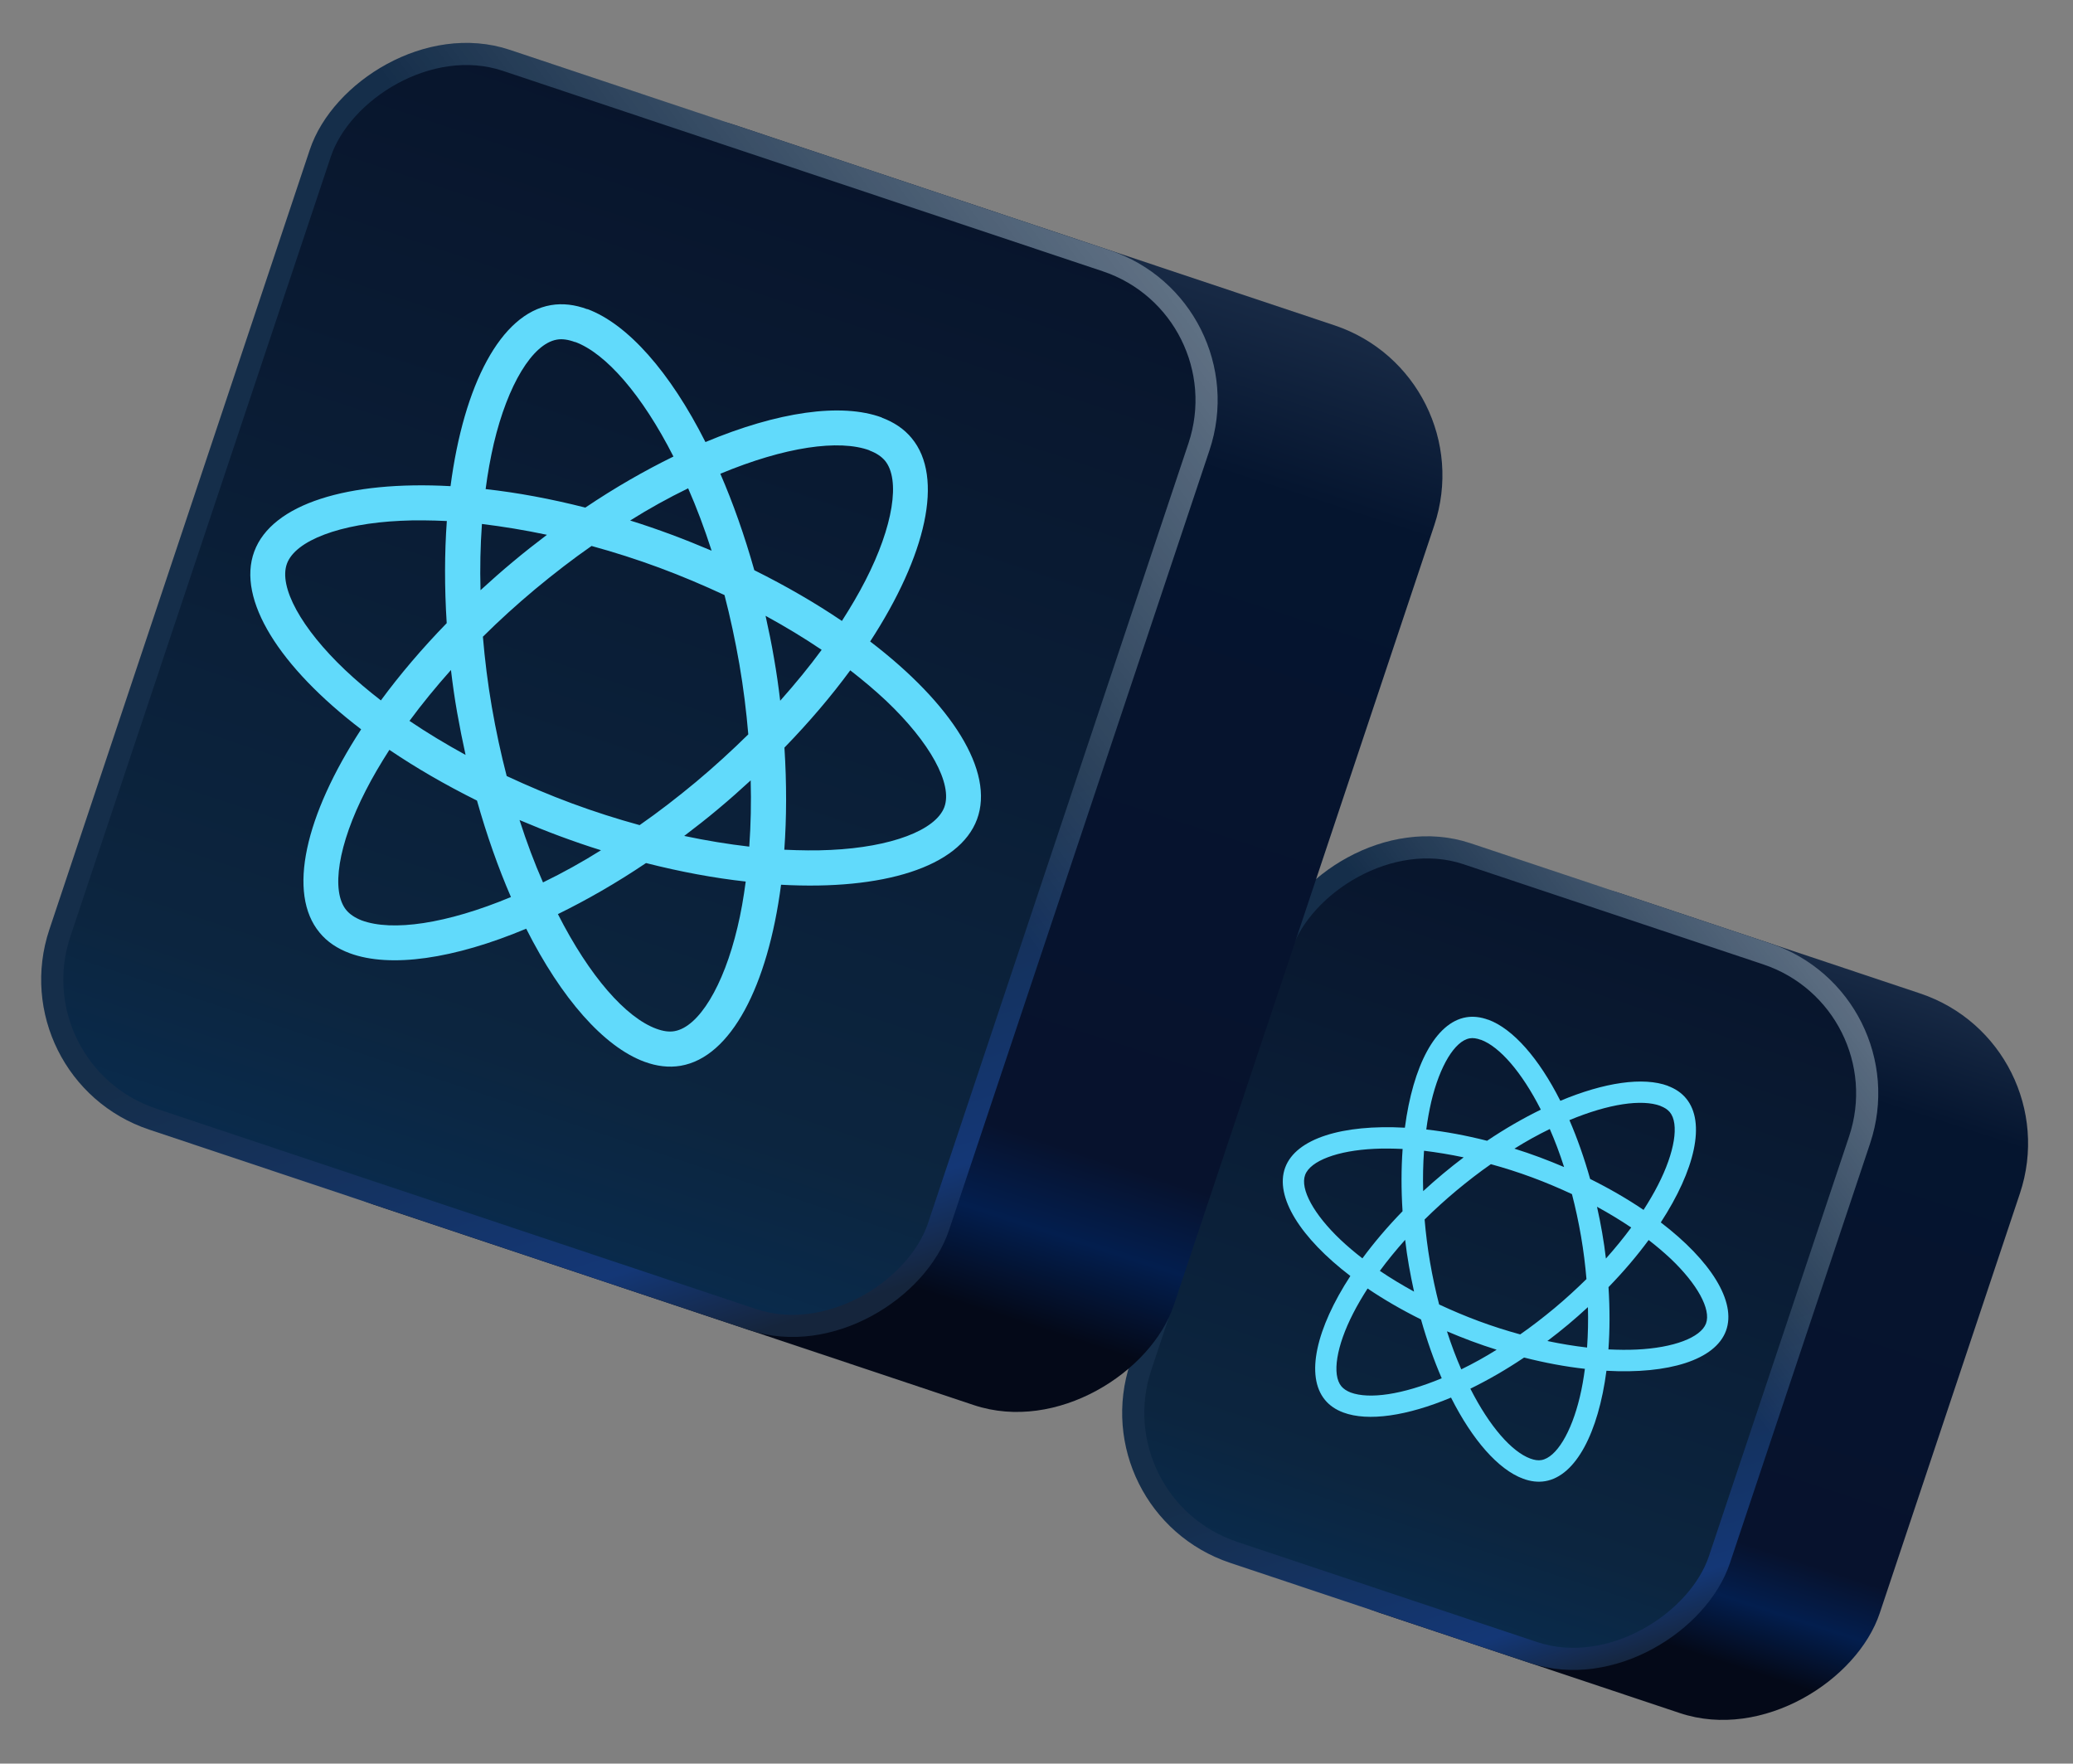
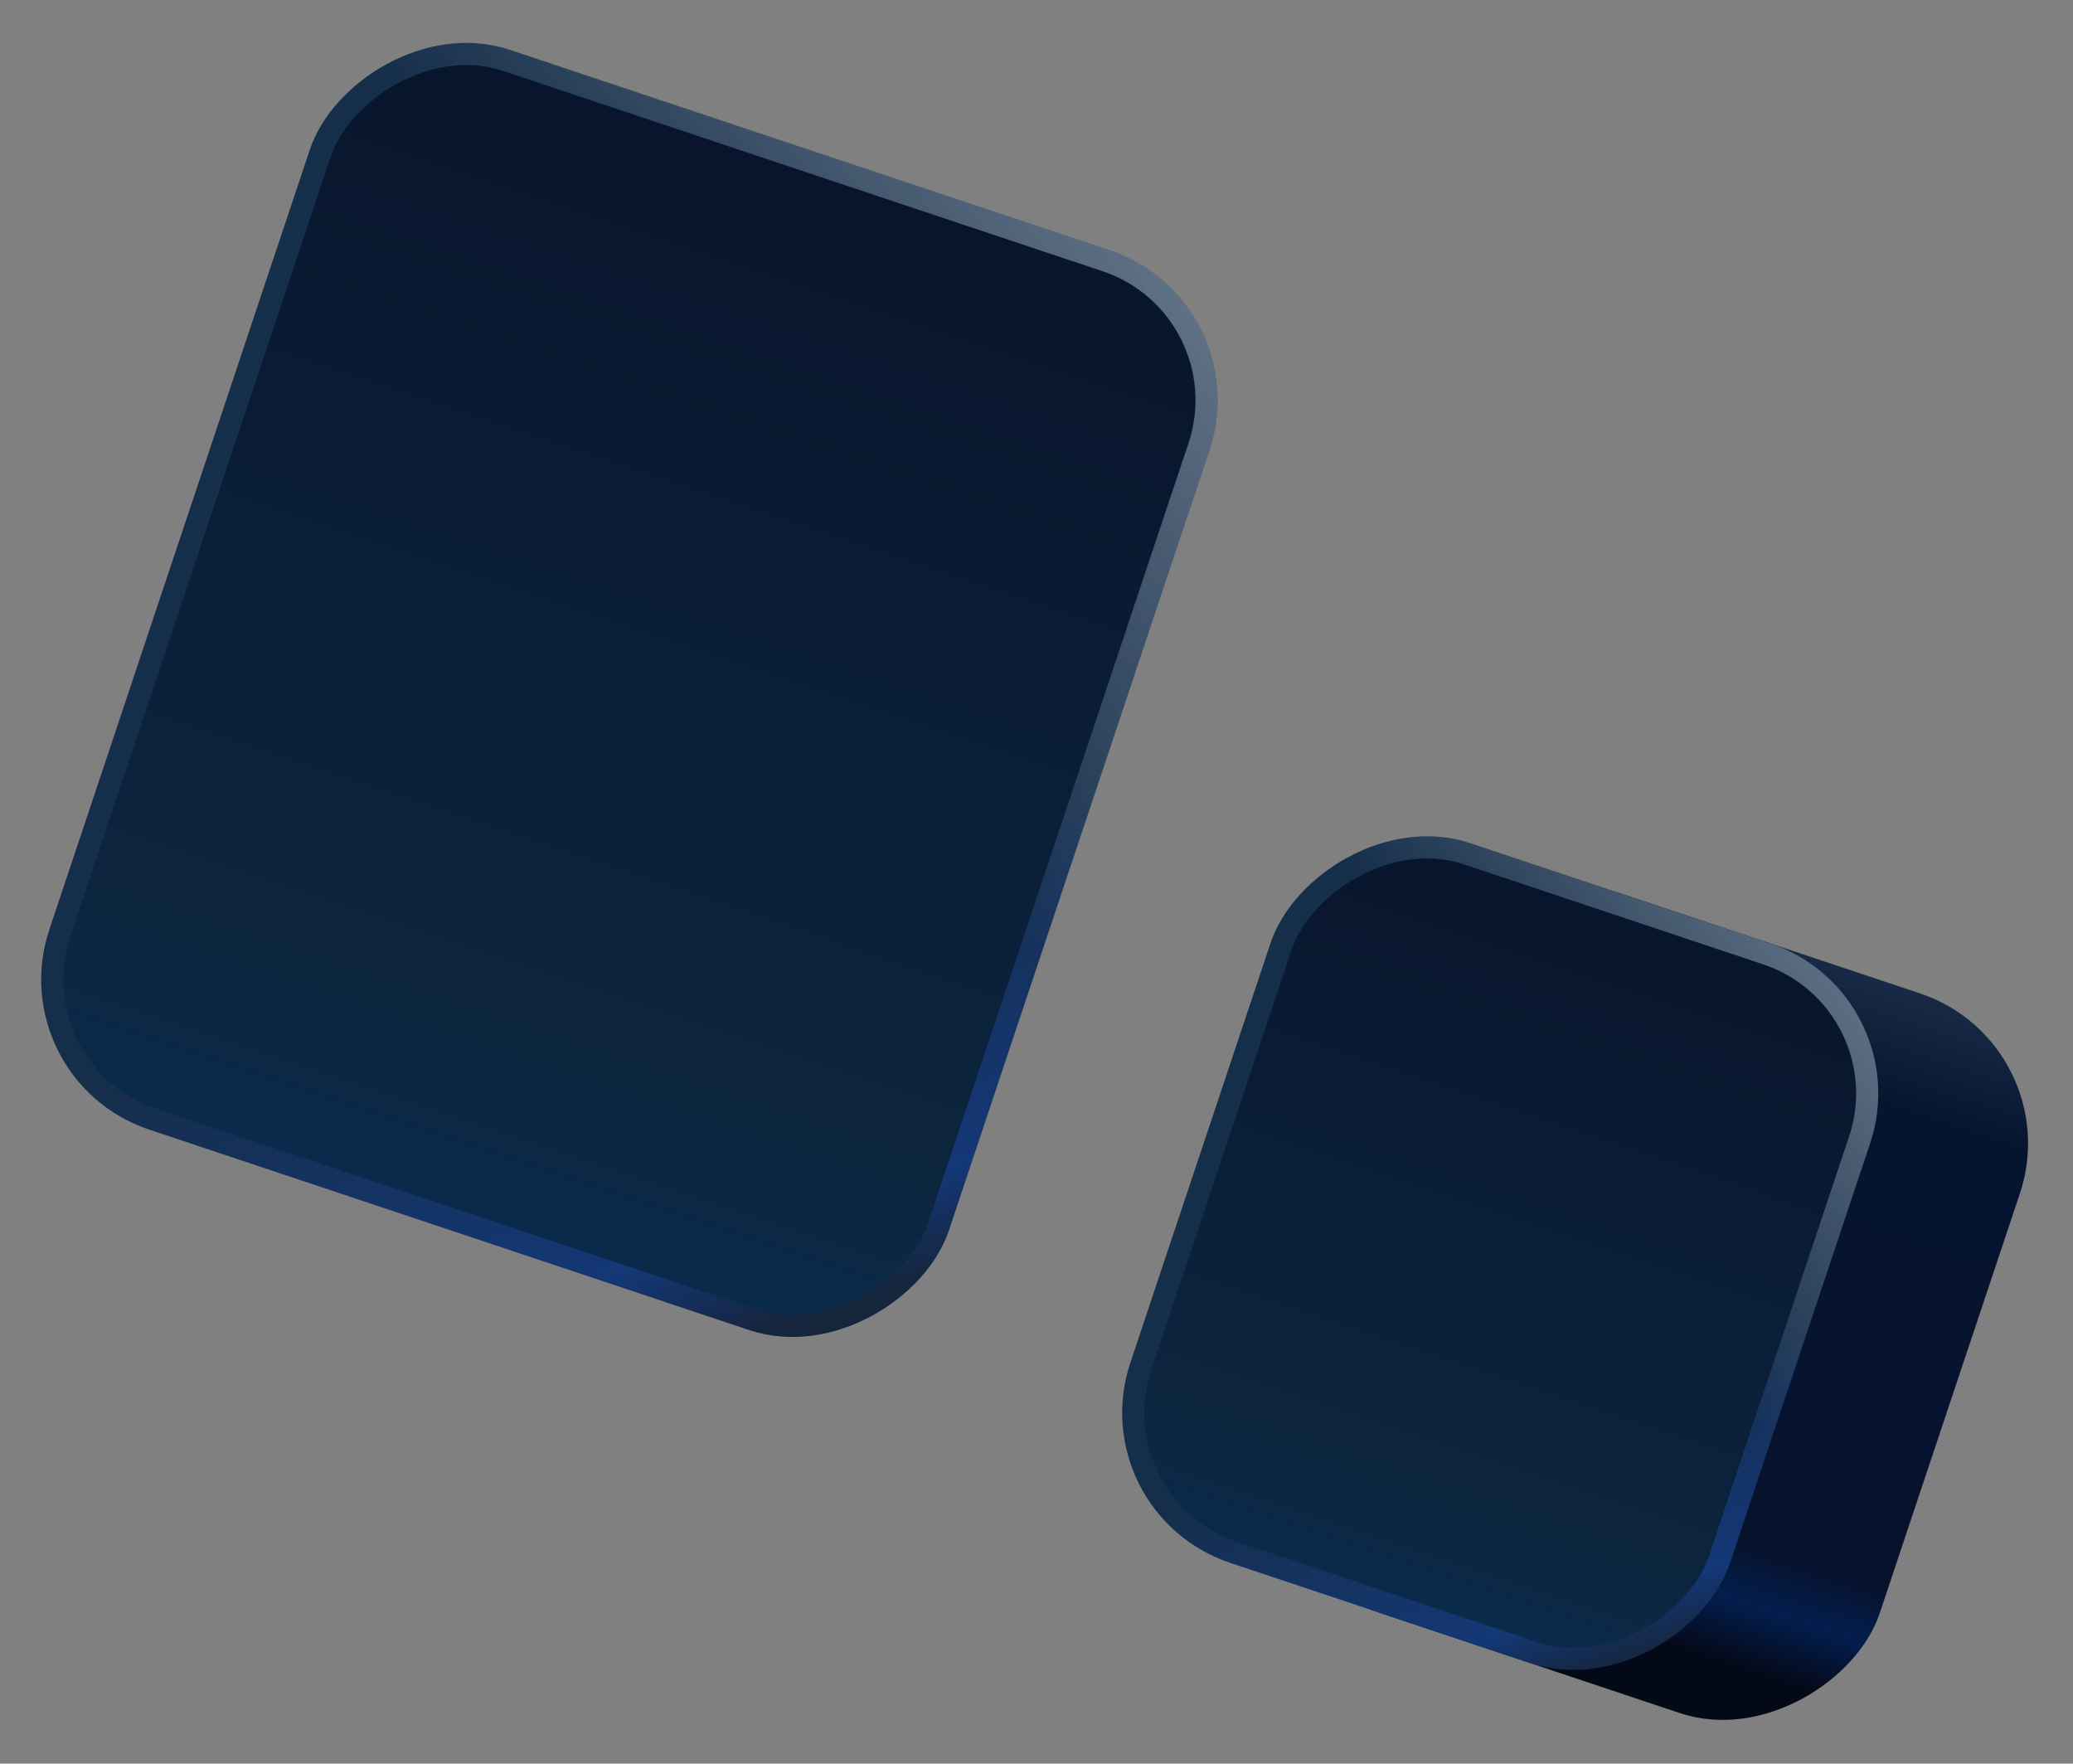
<svg xmlns="http://www.w3.org/2000/svg" width="656" height="558" viewBox="0 0 656 558" fill="none">
  <rect x="0" y="0" width="656" height="558" fill="#808080" stroke="none" />
  <rect width="199.936" height="239.923" rx="50" transform="matrix(-0.949 -0.317 -0.317 0.949 655.047 330.162)" fill="url(#paint0_linear_2612_4764)" />
  <rect x="-4.428" y="2.211" width="192.936" height="232.923" rx="46.5" transform="matrix(-0.949 -0.317 -0.317 0.949 599.708 313.041)" fill="url(#paint1_linear_2612_4764)" />
  <rect x="-4.428" y="2.211" width="192.936" height="232.923" rx="46.5" transform="matrix(-0.949 -0.317 -0.317 0.949 599.708 313.041)" stroke="url(#paint2_linear_2612_4764)" stroke-width="7" />
  <rect x="-4.428" y="2.211" width="192.936" height="232.923" rx="46.5" transform="matrix(-0.949 -0.317 -0.317 0.949 599.708 313.041)" stroke="url(#paint3_linear_2612_4764)" stroke-width="7" />
  <g clip-path="url(#clip0_2612_4764)">
    <g clip-path="url(#clip1_2612_4764)">
-       <path d="M546.18 421.081C549.606 411.831 541.282 398.778 525.555 386.77C536.355 370.186 539.871 355.11 533.561 347.529C532.113 345.763 530.143 344.45 527.783 343.576L525.432 349.923C526.739 350.407 527.697 351.053 528.399 351.864C531.443 355.516 529.989 364.59 524.653 374.978C523.35 377.538 521.794 380.166 520.104 382.808C515.037 379.378 509.343 376.071 503.199 373.018C501.311 366.331 499.102 360.075 496.643 354.406C509.107 349.216 519.557 347.714 525.471 349.905L527.822 343.558C520.003 340.662 507.701 342.448 493.768 348.291C486.982 334.837 478.793 325.524 470.974 322.628L468.623 328.975C474.508 331.155 481.497 339.085 487.592 351.085C482.061 353.794 476.32 357.072 470.588 360.937C463.91 359.24 457.435 358.039 451.346 357.369C451.747 354.28 452.286 351.341 452.925 348.567C455.617 337.201 460.397 329.358 465.069 328.532C466.111 328.336 467.304 328.519 468.613 329.003L470.964 322.656C468.575 321.772 466.225 321.483 463.948 321.87C454.25 323.521 447.135 337.23 444.573 356.801C424.864 355.715 410.113 360.187 406.697 369.408C403.27 378.658 411.594 391.711 427.321 403.719C416.521 420.303 413.005 435.378 419.315 442.959C420.763 444.725 422.733 446.038 425.122 446.923C432.94 449.819 445.242 448.033 459.176 442.19C465.961 455.644 474.151 464.957 481.969 467.854C484.357 468.738 486.708 469.026 488.985 468.64C498.682 466.988 505.798 453.279 508.36 433.708C528.001 434.802 542.763 430.302 546.18 421.081ZM516.195 388.384C513.783 391.666 511.073 394.966 508.192 398.204C507.87 395.496 507.491 392.766 506.998 389.994C506.534 387.232 505.963 384.496 505.371 381.817C509.187 383.91 512.808 386.093 516.195 388.384ZM491.944 413.871C488.303 416.892 484.68 419.692 481.065 422.205C476.691 421.005 472.325 419.614 468.003 418.013C463.71 416.423 459.49 414.633 455.41 412.732C454.305 408.471 453.34 404.004 452.536 399.368C451.756 394.84 451.197 390.328 450.818 385.851C453.994 382.69 457.397 379.613 460.911 376.675C464.552 373.654 468.175 370.854 471.79 368.341C476.164 369.54 480.53 370.931 484.852 372.532C489.145 374.123 493.364 375.913 497.445 377.813C498.551 382.074 499.515 386.542 500.319 391.177C501.099 395.706 501.658 400.218 502.037 404.695C498.832 407.845 495.458 410.933 491.944 413.871ZM502.498 413.573C502.616 417.835 502.526 422.1 502.226 426.354C498.163 425.885 493.955 425.2 489.669 424.291C491.873 422.616 494.099 420.884 496.262 419.063C498.413 417.271 500.489 415.418 502.498 413.573ZM462.419 433.261C460.787 429.549 459.271 425.524 457.889 421.225C460.406 422.287 462.99 423.341 465.634 424.321C468.306 425.311 470.972 426.234 473.612 427.05C469.995 429.32 466.259 431.394 462.419 433.261ZM447.476 408.661C443.661 406.568 440.04 404.385 436.653 402.094C439.065 398.812 441.775 395.512 444.656 392.274C444.978 394.983 445.357 397.713 445.85 400.484C446.342 403.256 446.885 405.982 447.476 408.661ZM490.429 357.217C492.061 360.929 493.576 364.954 494.958 369.253C492.442 368.191 489.858 367.137 487.214 366.157C484.541 365.167 481.876 364.245 479.236 363.429C482.853 361.158 486.589 359.085 490.429 357.217ZM463.179 366.187C460.974 367.862 458.748 369.594 456.587 371.415C454.435 373.208 452.369 375.032 450.36 376.876C450.241 372.614 450.333 368.349 450.633 364.096C454.684 364.593 458.892 365.278 463.179 366.187ZM424.248 392.288C415.776 384.261 411.353 376.215 413.008 371.746C414.664 367.278 423.272 364.026 434.918 363.485C437.754 363.338 440.774 363.389 443.859 363.528C443.413 369.707 443.394 376.303 443.835 383.231C439.026 388.182 434.782 393.18 431.134 398.14C428.646 396.215 426.332 394.257 424.248 392.288ZM424.478 438.625C421.433 434.973 422.887 425.898 428.223 415.511C429.527 412.952 431.082 410.323 432.773 407.68C437.839 411.111 443.533 414.418 449.677 417.471C451.565 424.158 453.774 430.414 456.233 436.083C443.769 441.273 433.319 442.774 427.405 440.583C426.137 440.081 425.152 439.425 424.478 438.625ZM499.951 441.921C497.259 453.288 492.479 461.13 487.807 461.957C486.765 462.153 485.572 461.97 484.263 461.485C478.378 459.305 471.39 451.376 465.295 439.375C470.825 436.666 476.566 433.388 482.298 429.523C488.977 431.221 495.451 432.421 501.54 433.091C501.129 436.208 500.618 439.159 499.951 441.921ZM517.929 426.993C515.094 427.14 512.073 427.089 508.988 426.95C509.434 420.771 509.453 414.175 509.013 407.247C513.822 402.296 518.066 397.298 521.714 392.338C524.202 394.263 526.516 396.221 528.628 398.201C537.1 406.227 541.523 414.274 539.868 418.742C538.184 423.201 529.575 426.452 517.929 426.993Z" fill="#61DAFB" />
+       <path d="M546.18 421.081C549.606 411.831 541.282 398.778 525.555 386.77C536.355 370.186 539.871 355.11 533.561 347.529C532.113 345.763 530.143 344.45 527.783 343.576L525.432 349.923C526.739 350.407 527.697 351.053 528.399 351.864C531.443 355.516 529.989 364.59 524.653 374.978C523.35 377.538 521.794 380.166 520.104 382.808C515.037 379.378 509.343 376.071 503.199 373.018C501.311 366.331 499.102 360.075 496.643 354.406C509.107 349.216 519.557 347.714 525.471 349.905L527.822 343.558C520.003 340.662 507.701 342.448 493.768 348.291C486.982 334.837 478.793 325.524 470.974 322.628L468.623 328.975C474.508 331.155 481.497 339.085 487.592 351.085C482.061 353.794 476.32 357.072 470.588 360.937C463.91 359.24 457.435 358.039 451.346 357.369C451.747 354.28 452.286 351.341 452.925 348.567C455.617 337.201 460.397 329.358 465.069 328.532C466.111 328.336 467.304 328.519 468.613 329.003L470.964 322.656C468.575 321.772 466.225 321.483 463.948 321.87C454.25 323.521 447.135 337.23 444.573 356.801C424.864 355.715 410.113 360.187 406.697 369.408C403.27 378.658 411.594 391.711 427.321 403.719C416.521 420.303 413.005 435.378 419.315 442.959C432.94 449.819 445.242 448.033 459.176 442.19C465.961 455.644 474.151 464.957 481.969 467.854C484.357 468.738 486.708 469.026 488.985 468.64C498.682 466.988 505.798 453.279 508.36 433.708C528.001 434.802 542.763 430.302 546.18 421.081ZM516.195 388.384C513.783 391.666 511.073 394.966 508.192 398.204C507.87 395.496 507.491 392.766 506.998 389.994C506.534 387.232 505.963 384.496 505.371 381.817C509.187 383.91 512.808 386.093 516.195 388.384ZM491.944 413.871C488.303 416.892 484.68 419.692 481.065 422.205C476.691 421.005 472.325 419.614 468.003 418.013C463.71 416.423 459.49 414.633 455.41 412.732C454.305 408.471 453.34 404.004 452.536 399.368C451.756 394.84 451.197 390.328 450.818 385.851C453.994 382.69 457.397 379.613 460.911 376.675C464.552 373.654 468.175 370.854 471.79 368.341C476.164 369.54 480.53 370.931 484.852 372.532C489.145 374.123 493.364 375.913 497.445 377.813C498.551 382.074 499.515 386.542 500.319 391.177C501.099 395.706 501.658 400.218 502.037 404.695C498.832 407.845 495.458 410.933 491.944 413.871ZM502.498 413.573C502.616 417.835 502.526 422.1 502.226 426.354C498.163 425.885 493.955 425.2 489.669 424.291C491.873 422.616 494.099 420.884 496.262 419.063C498.413 417.271 500.489 415.418 502.498 413.573ZM462.419 433.261C460.787 429.549 459.271 425.524 457.889 421.225C460.406 422.287 462.99 423.341 465.634 424.321C468.306 425.311 470.972 426.234 473.612 427.05C469.995 429.32 466.259 431.394 462.419 433.261ZM447.476 408.661C443.661 406.568 440.04 404.385 436.653 402.094C439.065 398.812 441.775 395.512 444.656 392.274C444.978 394.983 445.357 397.713 445.85 400.484C446.342 403.256 446.885 405.982 447.476 408.661ZM490.429 357.217C492.061 360.929 493.576 364.954 494.958 369.253C492.442 368.191 489.858 367.137 487.214 366.157C484.541 365.167 481.876 364.245 479.236 363.429C482.853 361.158 486.589 359.085 490.429 357.217ZM463.179 366.187C460.974 367.862 458.748 369.594 456.587 371.415C454.435 373.208 452.369 375.032 450.36 376.876C450.241 372.614 450.333 368.349 450.633 364.096C454.684 364.593 458.892 365.278 463.179 366.187ZM424.248 392.288C415.776 384.261 411.353 376.215 413.008 371.746C414.664 367.278 423.272 364.026 434.918 363.485C437.754 363.338 440.774 363.389 443.859 363.528C443.413 369.707 443.394 376.303 443.835 383.231C439.026 388.182 434.782 393.18 431.134 398.14C428.646 396.215 426.332 394.257 424.248 392.288ZM424.478 438.625C421.433 434.973 422.887 425.898 428.223 415.511C429.527 412.952 431.082 410.323 432.773 407.68C437.839 411.111 443.533 414.418 449.677 417.471C451.565 424.158 453.774 430.414 456.233 436.083C443.769 441.273 433.319 442.774 427.405 440.583C426.137 440.081 425.152 439.425 424.478 438.625ZM499.951 441.921C497.259 453.288 492.479 461.13 487.807 461.957C486.765 462.153 485.572 461.97 484.263 461.485C478.378 459.305 471.39 451.376 465.295 439.375C470.825 436.666 476.566 433.388 482.298 429.523C488.977 431.221 495.451 432.421 501.54 433.091C501.129 436.208 500.618 439.159 499.951 441.921ZM517.929 426.993C515.094 427.14 512.073 427.089 508.988 426.95C509.434 420.771 509.453 414.175 509.013 407.247C513.822 402.296 518.066 397.298 521.714 392.338C524.202 394.263 526.516 396.221 528.628 398.201C537.1 406.227 541.523 414.274 539.868 418.742C538.184 423.201 529.575 426.452 517.929 426.993Z" fill="#61DAFB" />
    </g>
  </g>
-   <rect width="300" height="360" rx="50" transform="matrix(-0.949 -0.317 -0.317 0.949 469.719 118.773)" fill="url(#paint4_linear_2612_4764)" />
  <rect x="-4.428" y="2.211" width="293" height="353" rx="46.5" transform="matrix(-0.949 -0.317 -0.317 0.949 390.654 93.731)" fill="url(#paint5_linear_2612_4764)" />
  <rect x="-4.428" y="2.211" width="293" height="353" rx="46.5" transform="matrix(-0.949 -0.317 -0.317 0.949 390.654 93.731)" stroke="url(#paint6_linear_2612_4764)" stroke-width="7" />
  <rect x="-4.428" y="2.211" width="293" height="353" rx="46.5" transform="matrix(-0.949 -0.317 -0.317 0.949 390.654 93.731)" stroke="url(#paint7_linear_2612_4764)" stroke-width="7" />
  <g clip-path="url(#clip2_2612_4764)">
    <path d="M309.181 259.223C314.8 244.055 301.15 222.652 275.361 202.961C293.071 175.767 298.835 151.047 288.489 138.616C286.115 135.72 282.884 133.567 279.014 132.134L275.159 142.541C277.303 143.336 278.873 144.395 280.024 145.723C285.016 151.712 282.632 166.592 273.882 183.625C271.745 187.822 269.194 192.132 266.422 196.465C258.114 190.84 248.777 185.417 238.703 180.411C235.608 169.446 231.985 159.187 227.953 149.892C248.39 141.381 265.526 138.919 275.223 142.512L279.079 132.105C266.257 127.355 246.086 130.285 223.238 139.865C212.111 117.804 198.683 102.533 185.862 97.784L182.007 108.191C191.657 111.766 203.116 124.769 213.111 144.446C204.042 148.889 194.628 154.264 185.229 160.601C174.278 157.818 163.661 155.849 153.677 154.751C154.333 149.686 155.218 144.866 156.266 140.318C160.68 121.679 168.518 108.82 176.178 107.465C177.888 107.143 179.844 107.443 181.989 108.238L185.845 97.831C181.928 96.38 178.074 95.907 174.34 96.541C158.439 99.248 146.771 121.728 142.569 153.82C110.252 152.038 86.063 159.371 80.462 174.491C74.843 189.659 88.492 211.063 114.281 230.753C96.571 257.948 90.807 282.667 101.154 295.098C103.527 297.994 106.758 300.146 110.675 301.597C123.495 306.347 143.668 303.418 166.515 293.837C177.641 315.898 191.071 331.17 203.891 335.919C207.807 337.37 211.661 337.842 215.396 337.208C231.296 334.501 242.965 312.021 247.166 279.929C279.373 281.723 303.579 274.344 309.181 259.223ZM260.013 205.608C256.058 210.99 251.614 216.401 246.89 221.71C246.362 217.269 245.74 212.793 244.932 208.247C244.171 203.72 243.234 199.233 242.264 194.84C248.521 198.272 254.459 201.852 260.013 205.608ZM220.247 247.4C214.277 252.354 208.335 256.946 202.408 261.066C195.236 259.099 188.077 256.818 180.99 254.193C173.95 251.585 167.031 248.65 160.34 245.534C158.528 238.546 156.946 231.221 155.627 223.62C154.348 216.194 153.432 208.795 152.811 201.454C158.018 196.271 163.598 191.225 169.36 186.408C175.33 181.455 181.272 176.862 187.199 172.742C194.371 174.709 201.531 176.99 208.618 179.615C215.658 182.223 222.576 185.158 229.268 188.274C231.08 195.261 232.662 202.587 233.981 210.188C235.26 217.614 236.176 225.013 236.797 232.355C231.543 237.52 226.01 242.582 220.247 247.4ZM237.553 246.912C237.748 253.901 237.599 260.895 237.107 267.869C230.446 267.1 223.546 265.977 216.516 264.487C220.131 261.741 223.781 258.9 227.327 255.914C230.854 252.975 234.26 249.937 237.553 246.912ZM171.833 279.195C169.157 273.108 166.671 266.508 164.405 259.46C168.532 261.201 172.769 262.929 177.105 264.536C181.487 266.159 185.857 267.673 190.187 269.011C184.256 272.734 178.13 276.134 171.833 279.195ZM147.331 238.857C141.074 235.425 135.137 231.845 129.583 228.089C133.538 222.708 137.983 217.295 142.706 211.986C143.235 216.428 143.856 220.905 144.663 225.449C145.471 229.995 146.361 234.464 147.331 238.857ZM217.762 154.502C220.438 160.589 222.924 167.188 225.19 174.238C221.063 172.496 216.826 170.768 212.491 169.161C208.108 167.538 203.738 166.025 199.409 164.687C205.339 160.964 211.466 157.564 217.762 154.502ZM173.079 169.21C169.464 171.957 165.814 174.798 162.27 177.783C158.742 180.722 155.354 183.714 152.059 186.738C151.865 179.75 152.014 172.755 152.507 165.781C159.15 166.597 166.05 167.72 173.079 169.21ZM109.242 212.009C95.35 198.848 88.097 185.653 90.811 178.325C93.526 170.998 107.642 165.667 126.739 164.78C131.388 164.539 136.341 164.622 141.399 164.851C140.668 174.982 140.638 185.798 141.36 197.158C133.475 205.277 126.515 213.472 120.533 221.606C116.454 218.449 112.659 215.239 109.242 212.009ZM109.618 287.991C104.626 282.002 107.01 267.122 115.76 250.089C117.898 245.893 120.448 241.582 123.22 237.249C131.528 242.875 140.865 248.298 150.94 253.303C154.035 264.268 157.657 274.526 161.69 283.822C141.252 292.333 124.116 294.795 114.419 291.202C112.339 290.379 110.724 289.302 109.618 287.991ZM233.376 293.396C228.962 312.035 221.124 324.894 213.464 326.249C211.755 326.572 209.798 326.272 207.653 325.477C198.003 321.902 186.543 308.899 176.549 289.221C185.617 284.779 195.031 279.404 204.431 273.066C215.382 275.85 225.998 277.819 235.983 278.917C235.309 284.028 234.471 288.866 233.376 293.396ZM262.856 268.917C258.207 269.159 253.254 269.075 248.196 268.847C248.927 258.715 248.958 247.9 248.236 236.539C256.122 228.421 263.081 220.225 269.063 212.092C273.143 215.249 276.936 218.458 280.4 221.706C294.293 234.866 301.545 248.062 298.831 255.388C296.069 262.699 281.953 268.031 262.856 268.917Z" fill="#61DAFB" />
  </g>
  <defs>
    <linearGradient id="paint0_linear_2612_4764" x1="40.629" y1="-0.573" x2="38.447" y2="240.381" gradientUnits="userSpaceOnUse">
      <stop stop-color="#182A45" />
      <stop offset="0.156" stop-color="#05152F" />
      <stop offset="0.759" stop-color="#07122D" />
      <stop offset="0.834" stop-color="#031E4E" />
      <stop offset="0.917" stop-color="#040918" />
      <stop offset="1" stop-color="#040918" />
    </linearGradient>
    <linearGradient id="paint1_linear_2612_4764" x1="99.968" y1="0" x2="99.968" y2="239.923" gradientUnits="userSpaceOnUse">
      <stop stop-color="#08152C" />
      <stop offset="0.832" stop-color="#0C253F" />
      <stop offset="1" stop-color="#092B4D" />
    </linearGradient>
    <linearGradient id="paint2_linear_2612_4764" x1="182.836" y1="7.578" x2="18.257" y2="233.224" gradientUnits="userSpaceOnUse">
      <stop offset="0.671" stop-color="#152E4A" />
      <stop offset="0.926" stop-color="#143776" />
      <stop offset="1" stop-color="#15253C" />
    </linearGradient>
    <linearGradient id="paint3_linear_2612_4764" x1="22.777" y1="-38.267" x2="99.461" y2="72.195" gradientUnits="userSpaceOnUse">
      <stop stop-color="white" stop-opacity="0.4" />
      <stop offset="1" stop-color="white" stop-opacity="0" />
    </linearGradient>
    <linearGradient id="paint4_linear_2612_4764" x1="60.963" y1="-0.86" x2="57.689" y2="360.687" gradientUnits="userSpaceOnUse">
      <stop stop-color="#182A45" />
      <stop offset="0.156" stop-color="#05152F" />
      <stop offset="0.759" stop-color="#07122D" />
      <stop offset="0.834" stop-color="#031E4E" />
      <stop offset="0.917" stop-color="#040918" />
      <stop offset="1" stop-color="#040918" />
    </linearGradient>
    <linearGradient id="paint5_linear_2612_4764" x1="150" y1="0" x2="150" y2="360" gradientUnits="userSpaceOnUse">
      <stop stop-color="#08152C" />
      <stop offset="0.832" stop-color="#0C253F" />
      <stop offset="1" stop-color="#092B4D" />
    </linearGradient>
    <linearGradient id="paint6_linear_2612_4764" x1="274.342" y1="11.37" x2="27.395" y2="349.948" gradientUnits="userSpaceOnUse">
      <stop offset="0.671" stop-color="#152E4A" />
      <stop offset="0.926" stop-color="#143776" />
      <stop offset="1" stop-color="#15253C" />
    </linearGradient>
    <linearGradient id="paint7_linear_2612_4764" x1="34.176" y1="-57.419" x2="149.24" y2="108.328" gradientUnits="userSpaceOnUse">
      <stop stop-color="white" stop-opacity="0.4" />
      <stop offset="1" stop-color="white" stop-opacity="0" />
    </linearGradient>
    <clipPath id="clip0_2612_4764">
      <rect width="160" height="160" fill="white" transform="translate(424.203 295.004) rotate(18.47)" />
    </clipPath>
    <clipPath id="clip1_2612_4764">
-       <rect width="152.131" height="152.131" fill="white" transform="translate(427.785 299.594) rotate(18.47)" />
-     </clipPath>
+       </clipPath>
    <clipPath id="clip2_2612_4764">
-       <rect width="249.458" height="249.458" fill="white" transform="translate(115.045 60.016) rotate(18.47)" />
-     </clipPath>
+       </clipPath>
  </defs>
</svg>